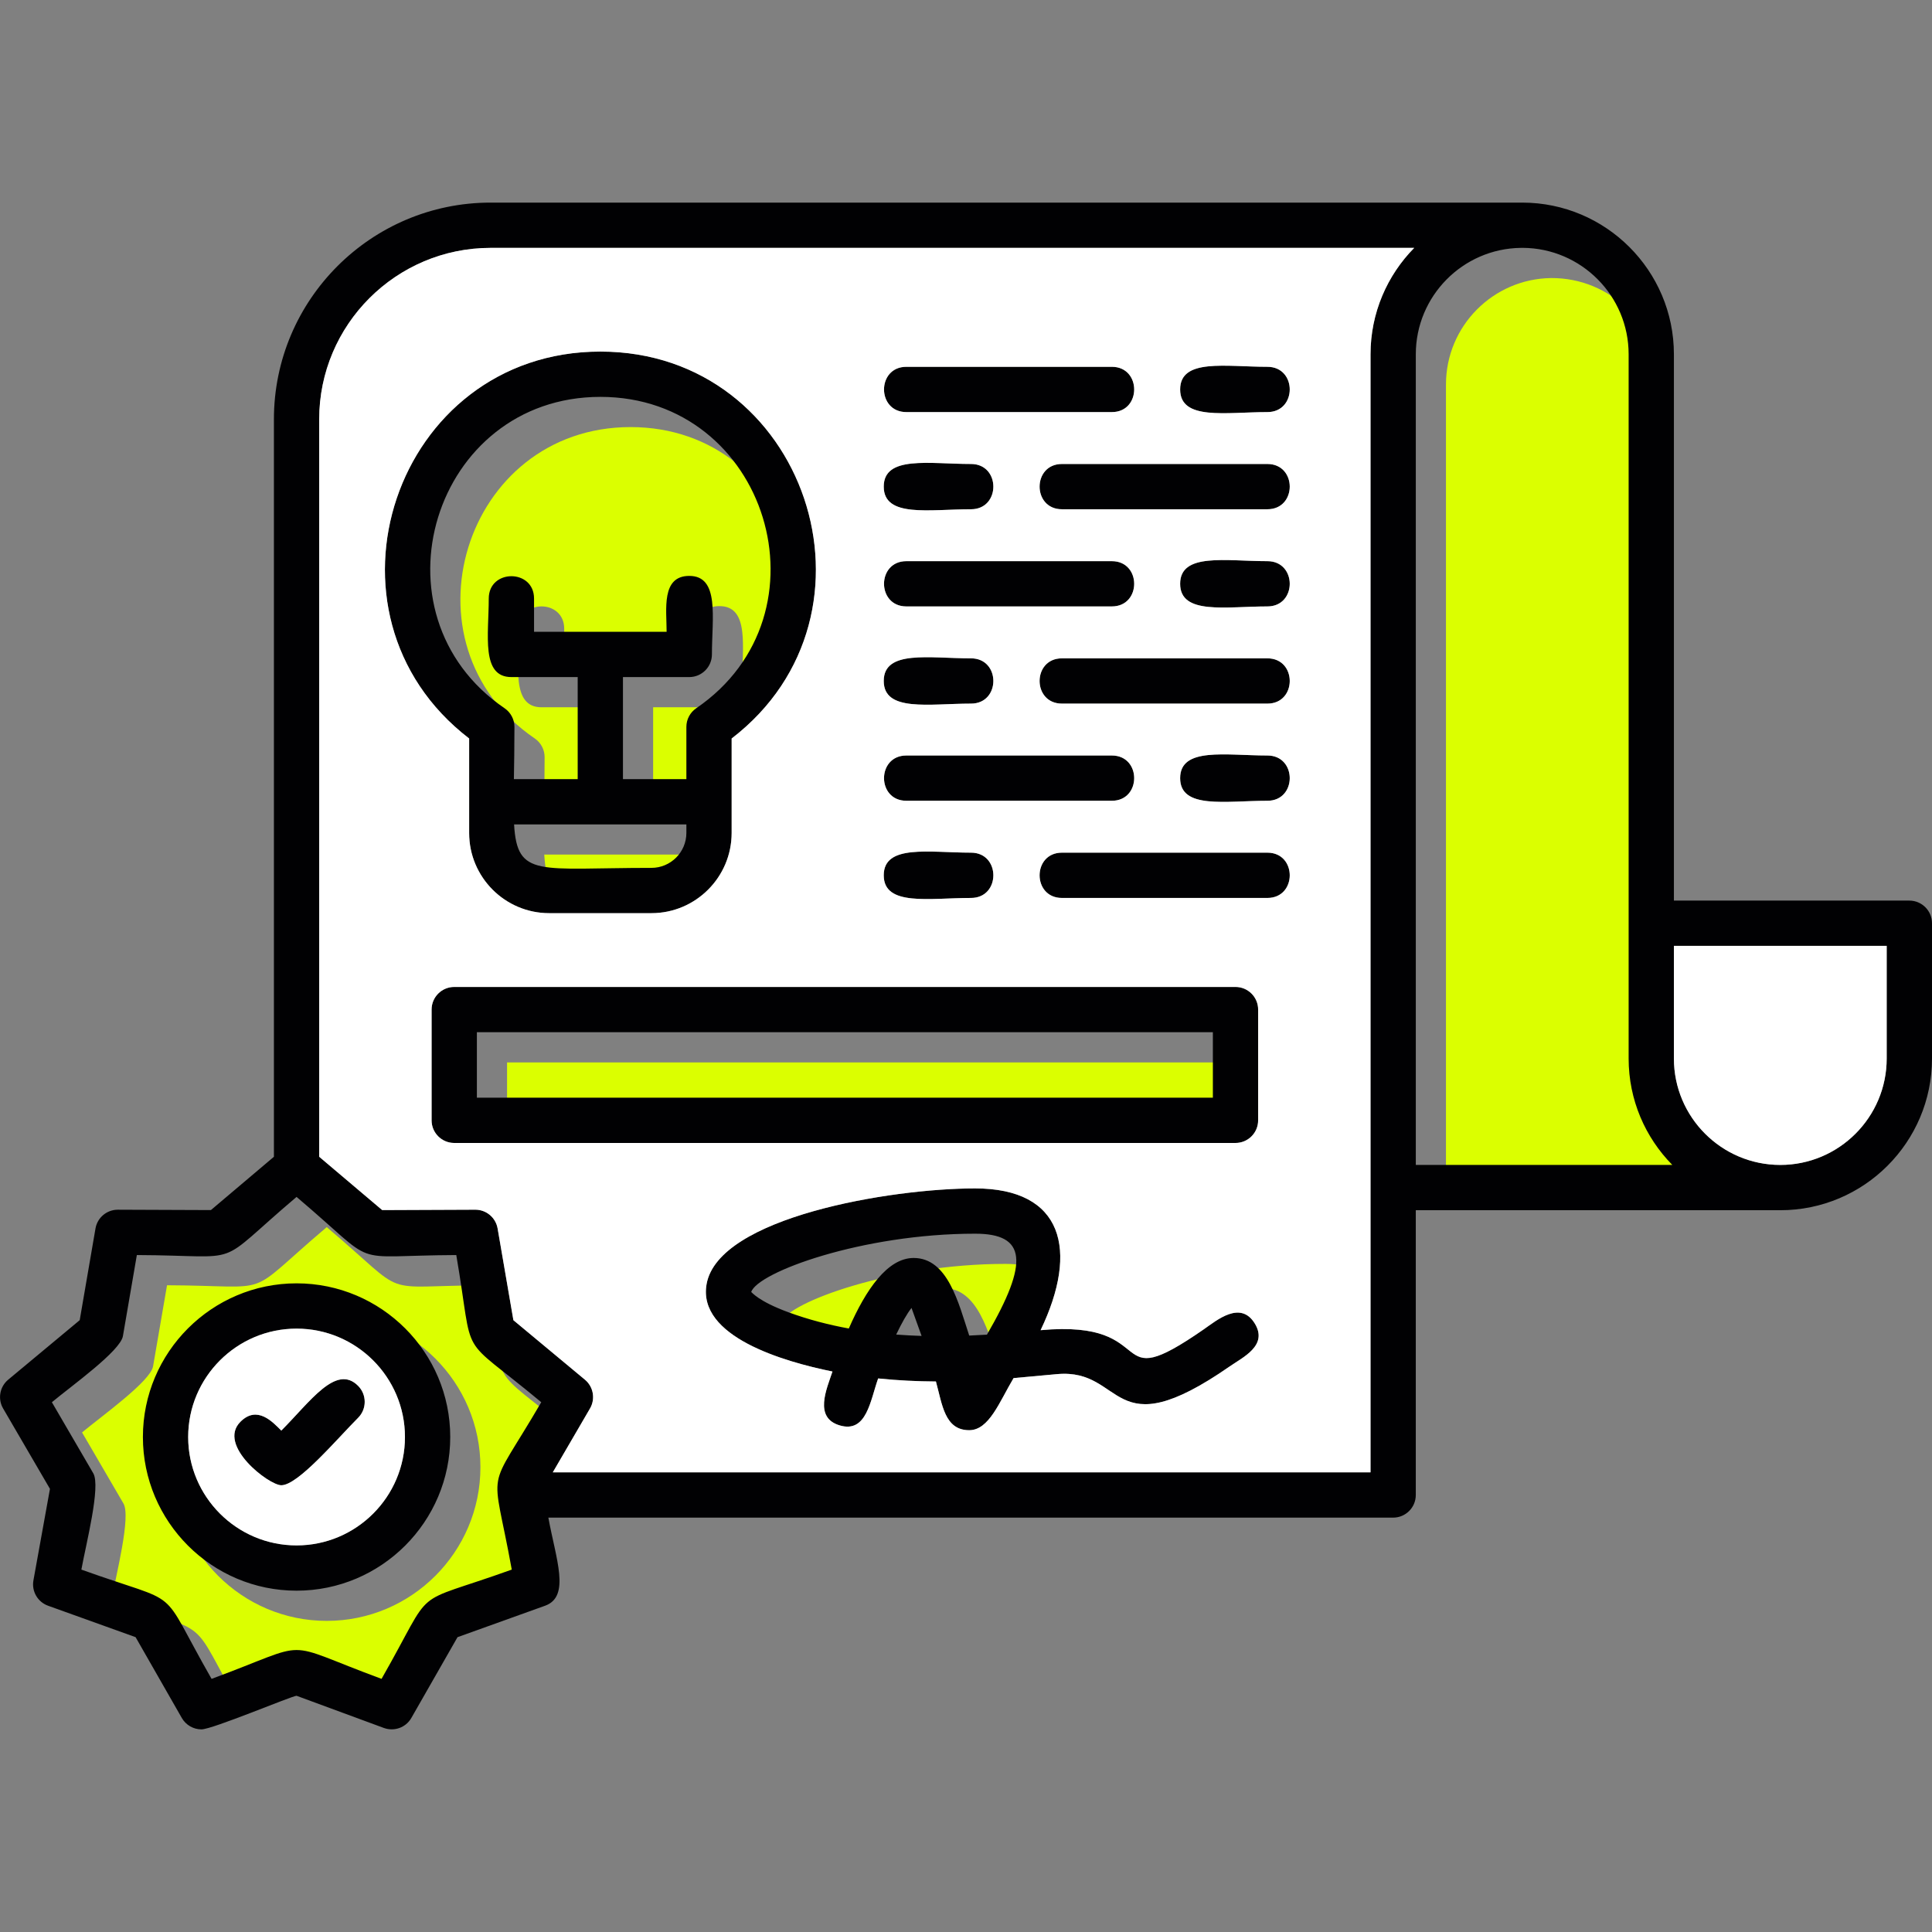
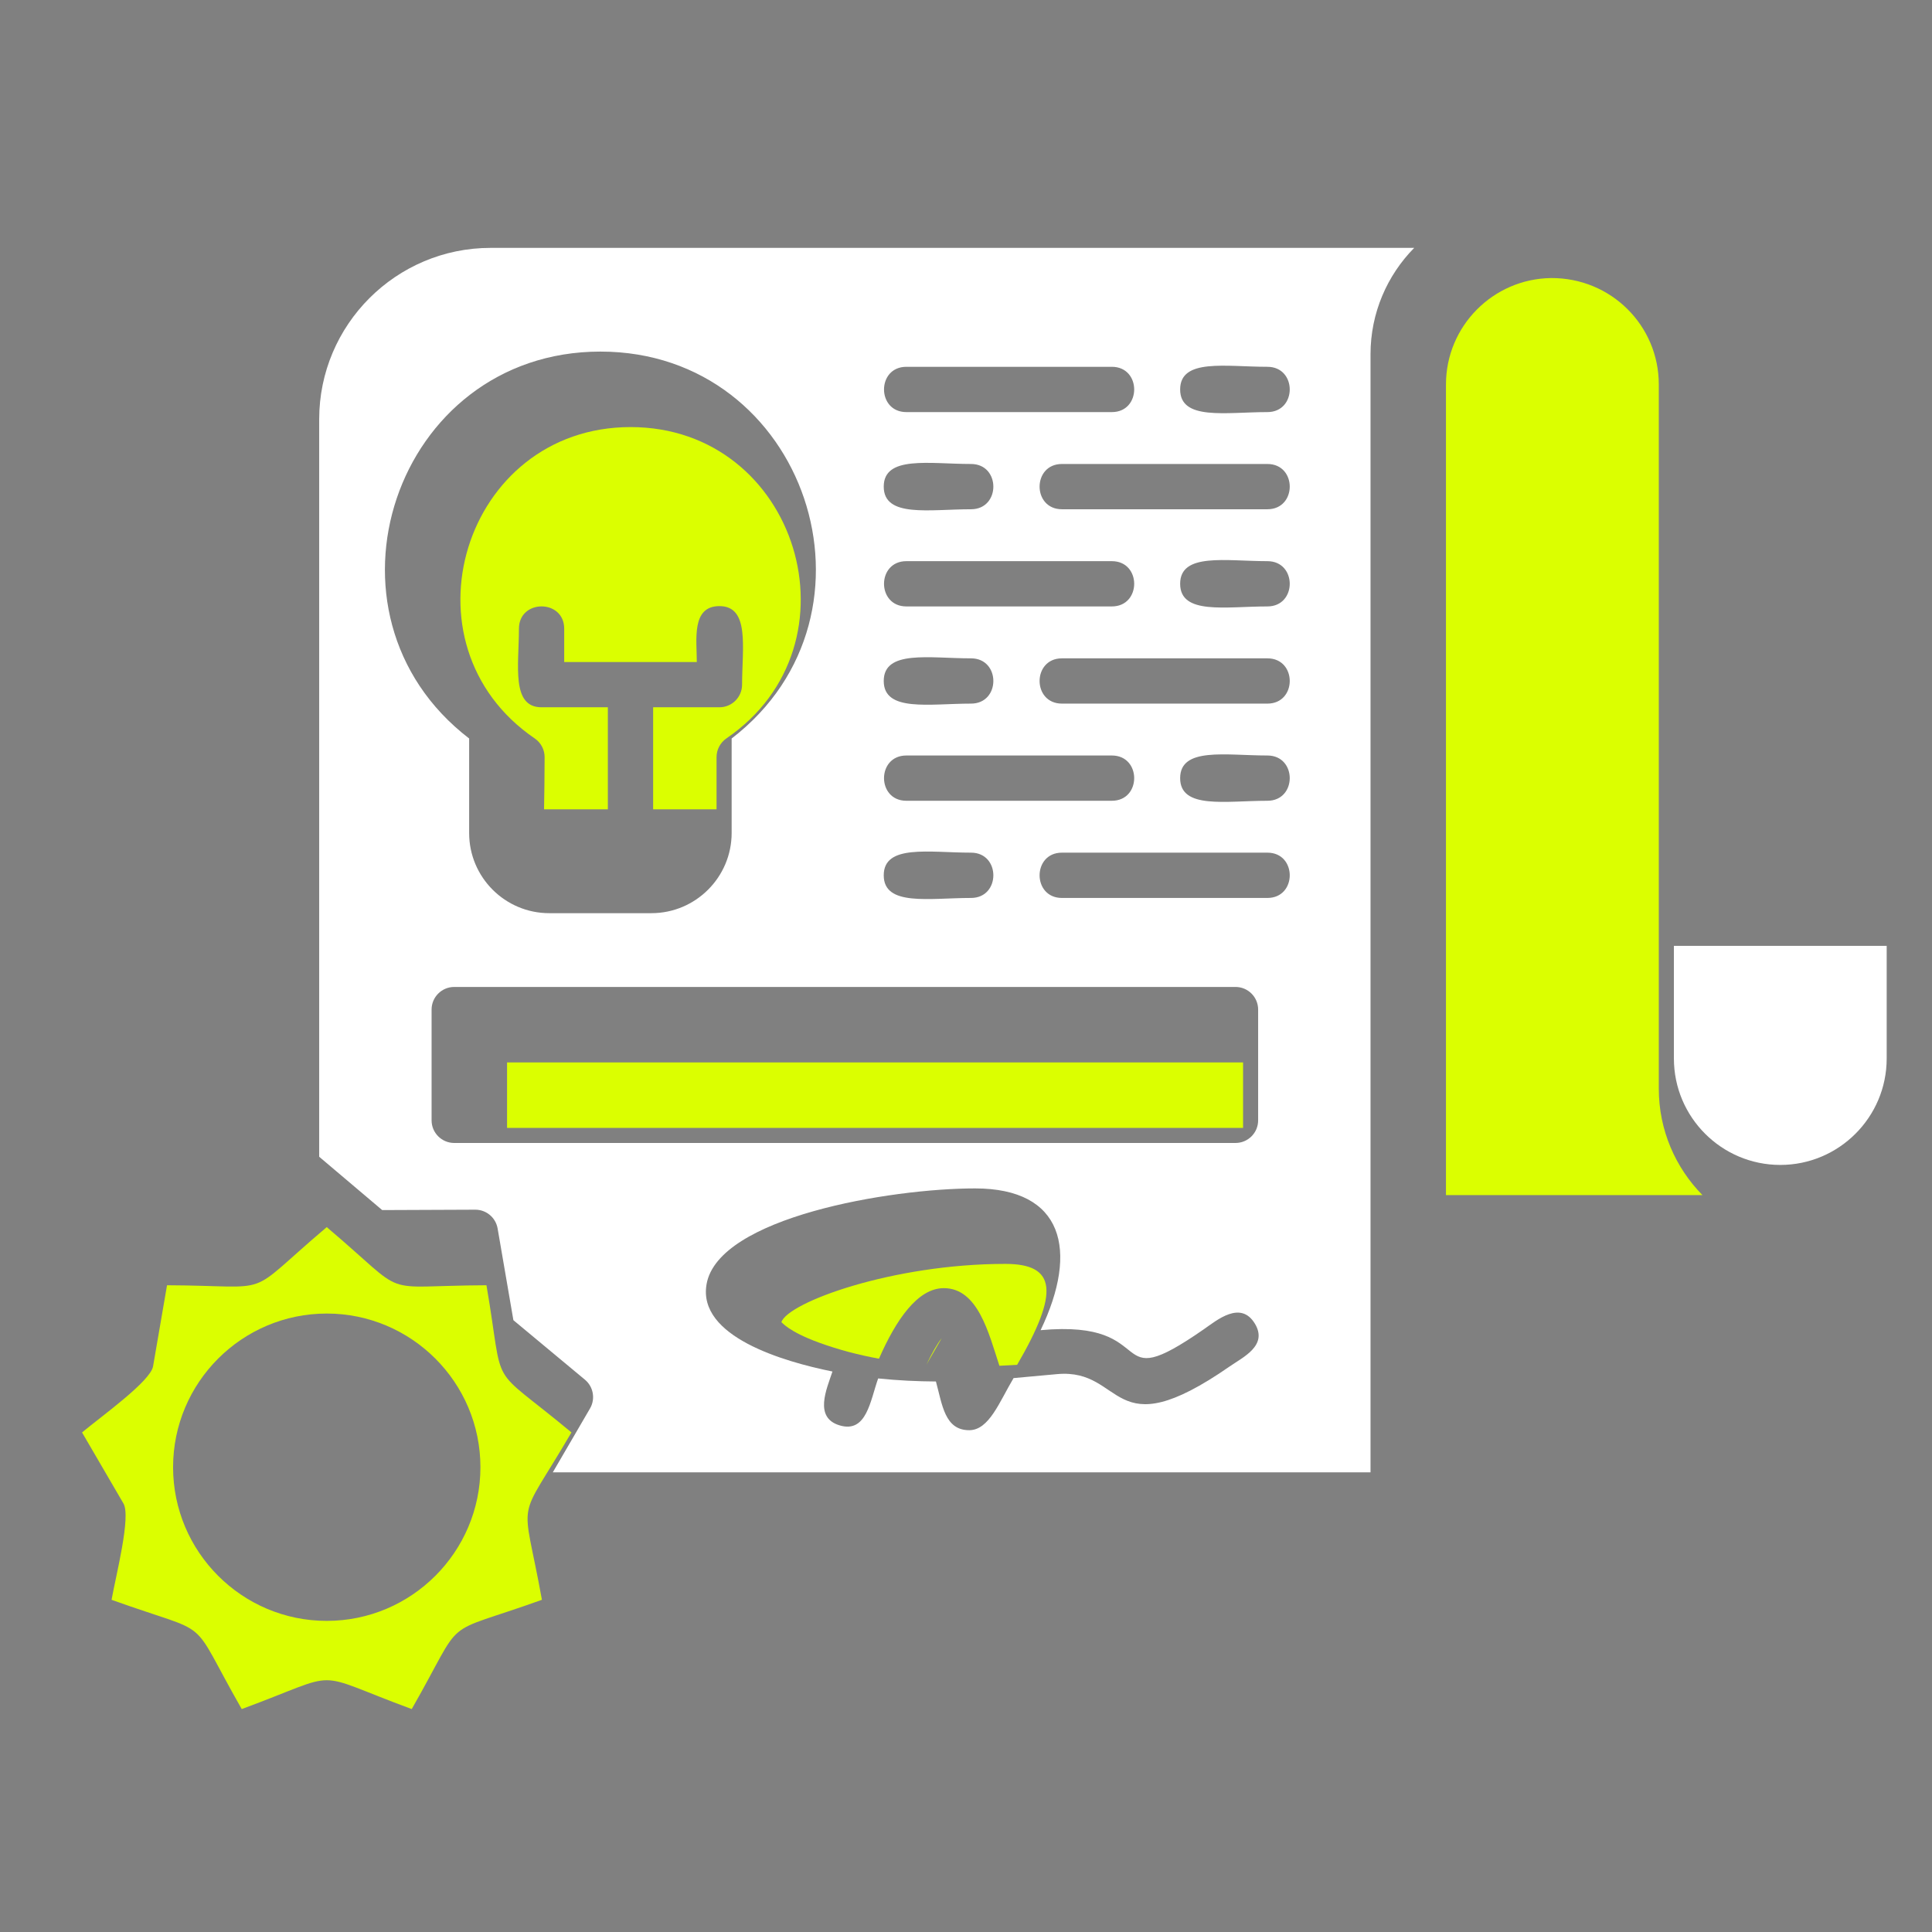
<svg xmlns="http://www.w3.org/2000/svg" width="90" height="90" viewBox="0 0 90 90" fill="none">
  <rect x="0" y="0" width="90" height="90" fill="#808080" stroke="none" />
  <path fill-rule="evenodd" clip-rule="evenodd" d="M26.283 30.839H32.46C32.46 29.802 32.199 28.235 33.514 28.235C34.938 28.235 34.57 30.194 34.569 31.893C34.568 32.476 34.096 32.948 33.513 32.948H30.426V37.702H33.38V35.269C33.38 34.921 33.552 34.595 33.84 34.397C40.261 30.016 37.161 19.895 29.375 19.895C21.589 19.895 18.488 30.017 24.909 34.399C25.198 34.596 25.37 34.921 25.37 35.27C25.37 36.206 25.355 37.011 25.344 37.702H28.316V32.948H25.228C23.803 32.948 24.174 30.988 24.174 29.29C24.174 27.901 26.283 27.901 26.283 29.29L26.283 30.839Z" fill="#DBFF00" />
-   <path fill-rule="evenodd" clip-rule="evenodd" d="M33.38 39.81H25.354C25.499 42.317 26.498 41.835 31.751 41.834C32.65 41.834 33.38 41.103 33.38 40.206L33.38 39.81Z" fill="#DBFF00" />
  <path fill-rule="evenodd" clip-rule="evenodd" d="M15.221 61.19C19.168 61.19 22.38 64.401 22.38 68.348C22.38 72.295 19.168 75.507 15.221 75.507C11.274 75.507 8.063 72.295 8.063 68.348C8.063 64.401 11.274 61.19 15.221 61.19ZM5.751 70.038C6.107 70.652 5.41 73.346 5.197 74.525C10.094 76.285 8.678 75.098 11.261 79.615C16.116 77.824 14.325 77.824 19.18 79.615C21.763 75.098 20.348 76.284 25.245 74.525C24.322 69.415 24.008 71.211 26.62 66.728C22.62 63.4 23.544 65 22.661 59.872C17.438 59.894 19.201 60.532 15.221 57.164C11.246 60.528 12.977 59.894 7.781 59.872L7.131 63.647C7.012 64.344 4.743 65.962 3.822 66.728L5.751 70.038Z" fill="#DBFF00" />
  <path fill-rule="evenodd" clip-rule="evenodd" d="M23.621 52.542H57.907V49.492H23.621V52.542Z" fill="#DBFF00" />
  <path fill-rule="evenodd" clip-rule="evenodd" d="M67.359 17.909V55.673H79.308C78.051 54.397 77.273 52.646 77.273 50.717V44.415V17.909C77.273 15.161 75.042 12.936 72.253 12.953C69.549 12.988 67.359 15.197 67.359 17.909Z" fill="#DBFF00" />
  <path fill-rule="evenodd" clip-rule="evenodd" d="M46.83 58.877C41.577 58.877 36.693 60.672 36.4 61.593C36.429 61.593 36.702 62.014 38.146 62.542C39.069 62.879 40.01 63.123 40.946 63.293C41.746 61.469 42.752 60.007 43.967 60.007C45.561 60.007 46.059 62.112 46.556 63.623C46.838 63.611 47.113 63.597 47.381 63.58C49.35 60.197 49.217 58.877 46.83 58.877Z" fill="#DBFF00" />
-   <path fill-rule="evenodd" clip-rule="evenodd" d="M43.868 62.336C43.659 62.6 43.413 63.034 43.154 63.576C43.553 63.607 43.948 63.627 44.337 63.639L43.868 62.336Z" fill="#DBFF00" />
-   <path fill-rule="evenodd" clip-rule="evenodd" d="M2.239 74.801C1.754 74.626 1.466 74.128 1.557 73.621L2.327 69.357L0.145 65.612C-0.114 65.168 -0.014 64.6 0.382 64.271L3.713 61.499L4.448 57.228C4.535 56.722 4.974 56.353 5.487 56.353L9.825 56.37L12.76 53.887V19.532C12.76 13.965 17.288 9.438 22.854 9.438H70.91C74.807 9.438 77.977 12.607 77.977 16.503V41.953H88.945C89.527 41.953 90 42.426 90 43.008V49.31C90 53.207 86.83 56.377 82.934 56.377H65.953V69.643C65.953 70.225 65.48 70.697 64.899 70.697H25.545C25.891 72.612 26.59 74.371 25.392 74.801L21.313 76.266L19.162 80.029C18.907 80.476 18.367 80.671 17.882 80.495L13.815 78.996C13.611 78.996 9.895 80.561 9.385 80.561C9.015 80.561 8.661 80.365 8.469 80.029L6.317 76.266L2.239 74.801ZM13.105 69.188C12.53 69.188 10.099 67.333 11.201 66.23C11.981 65.451 12.698 66.235 13.104 66.642C14.454 65.293 15.653 63.526 16.681 64.556C17.093 64.968 17.094 65.636 16.681 66.048C15.704 67.025 13.891 69.188 13.105 69.188ZM45.149 66.624C44.004 66.624 43.895 65.43 43.599 64.355C42.737 64.35 41.834 64.309 40.908 64.213C40.539 65.247 40.374 66.769 39.122 66.402C37.896 66.043 38.51 64.706 38.78 63.891C36.493 63.428 32.483 62.263 32.916 59.82C33.467 56.707 41.466 55.361 45.425 55.361C49.513 55.361 50.272 58.223 48.475 61.965C54.208 61.436 51.396 65.175 56.085 61.919C56.687 61.501 57.79 60.565 58.455 61.657C59.078 62.678 57.912 63.218 57.287 63.651C51.684 67.542 52.419 63.731 49.251 64.011L47.217 64.197C46.553 65.311 46.077 66.624 45.149 66.624ZM41.748 62.169C42.147 62.199 42.542 62.22 42.931 62.232L42.462 60.929C42.253 61.193 42.007 61.626 41.748 62.169ZM42.562 58.601C44.155 58.601 44.653 60.706 45.15 62.216C45.432 62.204 45.707 62.19 45.976 62.173C47.944 58.79 47.811 57.47 45.425 57.47C40.171 57.47 35.288 59.266 34.994 60.188C35.022 60.188 35.297 60.607 36.74 61.135C37.663 61.473 38.605 61.716 39.541 61.887C40.341 60.062 41.347 58.601 42.562 58.601ZM13.816 74.1C9.869 74.1 6.657 70.888 6.657 66.941C6.657 62.994 9.869 59.783 13.816 59.783C17.762 59.783 20.974 62.994 20.974 66.941C20.974 70.888 17.762 74.1 13.816 74.1ZM13.816 61.892C11.032 61.892 8.766 64.156 8.766 66.941C8.766 69.725 11.032 71.99 13.816 71.99C16.599 71.99 18.865 69.725 18.865 66.941C18.865 64.156 16.6 61.892 13.816 61.892ZM59.042 41.83H49.47C48.081 41.83 48.082 39.72 49.47 39.72H59.041C60.429 39.72 60.429 41.83 59.042 41.83ZM45.234 41.83C43.291 41.83 41.169 42.236 41.169 40.775C41.169 39.314 43.291 39.72 45.234 39.72C46.622 39.72 46.622 41.83 45.234 41.83ZM59.041 37.303C57.098 37.303 54.976 37.71 54.976 36.249C54.976 34.788 57.099 35.194 59.041 35.194C60.429 35.194 60.429 37.303 59.041 37.303ZM51.794 37.303H42.222C40.834 37.303 40.834 35.194 42.222 35.194H51.794C53.182 35.194 53.182 37.303 51.794 37.303ZM59.042 32.777H49.47C48.081 32.777 48.082 30.668 49.47 30.668H59.041C60.429 30.668 60.429 32.777 59.042 32.777ZM45.234 32.777C43.291 32.777 41.169 33.183 41.169 31.722C41.169 30.261 43.291 30.668 45.234 30.668C46.622 30.668 46.622 32.777 45.234 32.777ZM59.041 28.25C57.098 28.25 54.976 28.657 54.976 27.195C54.976 25.734 57.099 26.141 59.041 26.141C60.429 26.141 60.429 28.25 59.041 28.25ZM51.794 28.25H42.222C40.834 28.25 40.834 26.141 42.222 26.141H51.794C53.182 26.141 53.182 28.25 51.794 28.25ZM59.042 23.723H49.47C48.081 23.723 48.082 21.614 49.47 21.614H59.041C60.429 21.614 60.429 23.723 59.042 23.723ZM45.234 23.723C43.291 23.723 41.169 24.13 41.169 22.669C41.169 21.207 43.291 21.614 45.234 21.614C46.622 21.614 46.622 23.723 45.234 23.723ZM59.041 19.197C57.098 19.197 54.976 19.603 54.976 18.142C54.976 16.681 57.099 17.087 59.041 17.087C60.429 17.087 60.429 19.197 59.041 19.197ZM51.794 19.197H42.222C40.834 19.197 40.834 17.087 42.222 17.087H51.794C53.182 17.087 53.182 19.197 51.794 19.197ZM57.555 53.244H21.16C20.578 53.244 20.105 52.772 20.105 52.19V47.03C20.105 46.448 20.578 45.976 21.16 45.976H57.555C58.137 45.976 58.609 46.448 58.609 47.03V52.189C58.61 52.772 58.137 53.244 57.555 53.244ZM22.215 51.135H56.5V48.085H22.215V51.135ZM31.974 38.405H27.965H23.948C24.093 40.911 25.092 40.429 30.345 40.429C31.244 40.429 31.974 39.698 31.974 38.8L31.974 38.405ZM23.939 36.295H26.911V31.541H23.823C22.398 31.541 22.768 29.581 22.768 27.883C22.768 26.495 24.878 26.495 24.878 27.883V29.432H31.054C31.054 28.395 30.794 26.828 32.109 26.828C33.533 26.828 33.165 28.788 33.164 30.487C33.163 31.069 32.691 31.541 32.108 31.541H29.02V36.295H31.974V33.862C31.974 33.514 32.146 33.188 32.435 32.991C38.855 28.609 35.756 18.488 27.969 18.488C20.183 18.488 17.083 28.61 23.504 32.992C23.792 33.189 23.965 33.515 23.965 33.864C23.965 34.8 23.95 35.604 23.939 36.295ZM30.345 42.539H25.584C23.528 42.539 21.855 40.865 21.855 38.809V34.402C14.292 28.597 18.385 16.378 27.969 16.378C37.554 16.378 41.646 28.598 34.084 34.402V38.801C34.083 40.862 32.407 42.539 30.345 42.539ZM75.868 43.008V16.503C75.868 13.778 73.657 11.559 70.934 11.546L70.847 11.547C68.143 11.581 65.954 13.791 65.954 16.503V54.267H77.903C76.645 52.99 75.868 51.24 75.868 49.31L75.868 43.008ZM82.933 54.267C85.666 54.267 87.89 52.043 87.89 49.31V44.062H77.977V49.31C77.977 52.043 80.199 54.266 82.933 54.267ZM65.879 11.547H22.855C18.452 11.547 14.869 15.128 14.869 19.532V53.886L17.804 56.37L22.142 56.352C22.656 56.352 23.094 56.722 23.181 57.228L23.916 61.499L27.249 64.271C27.645 64.6 27.744 65.168 27.485 65.612L25.751 68.588H63.844V55.321L63.844 16.503C63.844 14.574 64.622 12.823 65.879 11.547ZM5.726 62.24C5.606 62.938 3.337 64.555 2.417 65.321L4.345 68.631C4.702 69.245 4.004 71.939 3.791 73.118C8.688 74.878 7.273 73.691 9.856 78.208C14.71 76.417 12.92 76.417 17.774 78.208C20.357 73.691 18.943 74.877 23.84 73.118C22.916 68.008 22.603 69.804 25.214 65.321C21.215 61.993 22.138 63.593 21.255 58.465C16.032 58.487 17.796 59.125 13.815 55.757C9.841 59.121 11.572 58.487 6.375 58.465L5.726 62.24Z" fill="#010103" />
-   <path fill-rule="evenodd" clip-rule="evenodd" d="M18.864 66.942C18.864 64.157 16.599 61.893 13.815 61.893C11.031 61.893 8.766 64.157 8.766 66.942C8.766 69.726 11.031 71.991 13.815 71.991C16.598 71.991 18.864 69.726 18.864 66.942ZM13.104 66.643C14.453 65.293 15.653 63.526 16.681 64.557C17.092 64.969 17.093 65.637 16.681 66.049C15.703 67.026 13.89 69.189 13.104 69.189C12.529 69.189 10.098 67.333 11.201 66.231C11.98 65.452 12.697 66.236 13.104 66.643Z" fill="white" />
+   <path fill-rule="evenodd" clip-rule="evenodd" d="M43.868 62.336C43.659 62.6 43.413 63.034 43.154 63.576L43.868 62.336Z" fill="#DBFF00" />
  <path fill-rule="evenodd" clip-rule="evenodd" d="M21.16 45.976H57.554C58.137 45.976 58.609 46.448 58.609 47.03V52.189C58.61 52.772 58.137 53.244 57.554 53.244H21.16C20.578 53.244 20.105 52.772 20.105 52.19V47.03C20.105 46.448 20.578 45.976 21.16 45.976ZM14.869 19.532V53.886L17.804 56.37L22.142 56.352C22.655 56.352 23.094 56.722 23.181 57.228L23.916 61.499L27.248 64.271C27.644 64.6 27.744 65.168 27.485 65.612L25.751 68.588H63.844V55.321L63.844 16.503C63.844 14.574 64.622 12.823 65.879 11.547H22.855C18.451 11.547 14.869 15.128 14.869 19.532ZM32.915 59.82C33.466 56.707 41.465 55.361 45.424 55.361C49.513 55.361 50.272 58.223 48.475 61.965C54.208 61.436 51.396 65.175 56.084 61.919C56.686 61.501 57.79 60.565 58.455 61.657C59.077 62.678 57.911 63.218 57.287 63.651C51.684 67.542 52.419 63.731 49.251 64.011L47.216 64.197C46.552 65.311 46.077 66.624 45.149 66.624C44.004 66.624 43.895 65.43 43.599 64.355C42.737 64.35 41.834 64.309 40.908 64.213C40.539 65.247 40.373 66.769 39.122 66.402C37.896 66.043 38.51 64.706 38.779 63.891C36.493 63.428 32.483 62.263 32.915 59.82ZM59.041 41.83H49.469C48.081 41.83 48.082 39.72 49.469 39.72H59.04C60.429 39.72 60.428 41.83 59.041 41.83ZM45.233 41.83C43.291 41.83 41.168 42.236 41.168 40.775C41.168 39.314 43.291 39.72 45.233 39.72C46.621 39.72 46.622 41.83 45.233 41.83ZM30.345 42.539H25.584C23.528 42.539 21.855 40.865 21.855 38.809V34.402C14.292 28.597 18.385 16.378 27.969 16.378C37.554 16.378 41.646 28.598 34.083 34.402V38.801C34.083 40.862 32.407 42.539 30.345 42.539ZM59.04 37.303C57.098 37.303 54.976 37.71 54.976 36.249C54.976 34.788 57.099 35.194 59.04 35.194C60.429 35.194 60.428 37.303 59.04 37.303ZM51.794 37.303H42.222C40.834 37.303 40.834 35.194 42.222 35.194H51.794C53.182 35.194 53.182 37.303 51.794 37.303ZM59.041 32.777H49.469C48.081 32.777 48.082 30.668 49.469 30.668H59.04C60.429 30.668 60.428 32.777 59.041 32.777ZM45.233 32.777C43.291 32.777 41.168 33.183 41.168 31.722C41.168 30.261 43.291 30.668 45.233 30.668C46.621 30.668 46.622 32.777 45.233 32.777ZM59.04 28.25C57.098 28.25 54.976 28.657 54.976 27.195C54.976 25.734 57.099 26.141 59.04 26.141C60.429 26.141 60.428 28.25 59.04 28.25ZM51.794 28.25H42.222C40.834 28.25 40.834 26.141 42.222 26.141H51.794C53.182 26.141 53.182 28.25 51.794 28.25ZM59.041 23.723H49.469C48.081 23.723 48.082 21.614 49.469 21.614H59.04C60.429 21.614 60.428 23.723 59.041 23.723ZM45.233 23.723C43.291 23.723 41.168 24.129 41.168 22.668C41.168 21.207 43.291 21.614 45.233 21.614C46.621 21.614 46.622 23.723 45.233 23.723ZM59.04 19.197C57.098 19.197 54.976 19.603 54.976 18.142C54.976 16.681 57.099 17.087 59.04 17.087C60.429 17.087 60.428 19.197 59.04 19.197ZM51.794 19.197H42.222C40.834 19.197 40.834 17.087 42.222 17.087H51.794C53.182 17.087 53.182 19.197 51.794 19.197Z" fill="white" />
  <path fill-rule="evenodd" clip-rule="evenodd" d="M87.889 44.062H77.977V49.311C77.977 52.043 80.199 54.267 82.933 54.267C85.666 54.267 87.889 52.043 87.889 49.311L87.889 44.062Z" fill="white" />
</svg>